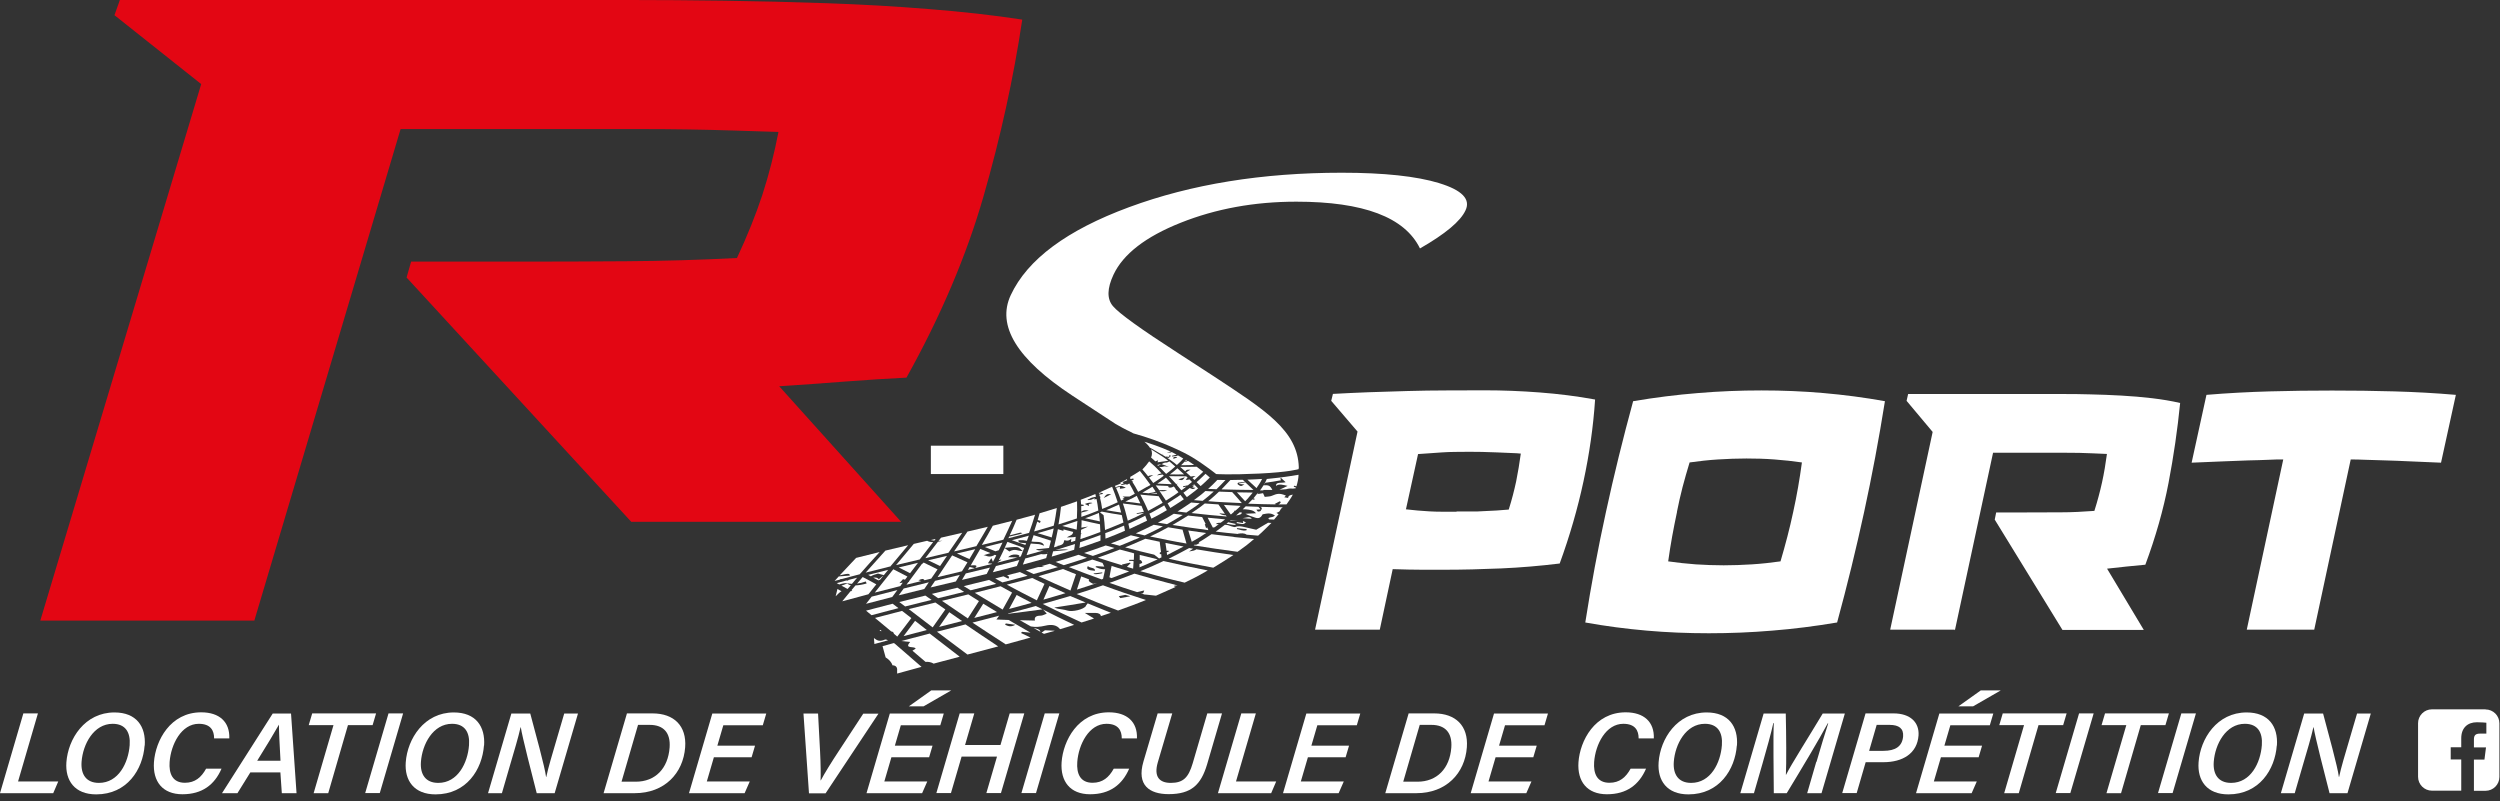
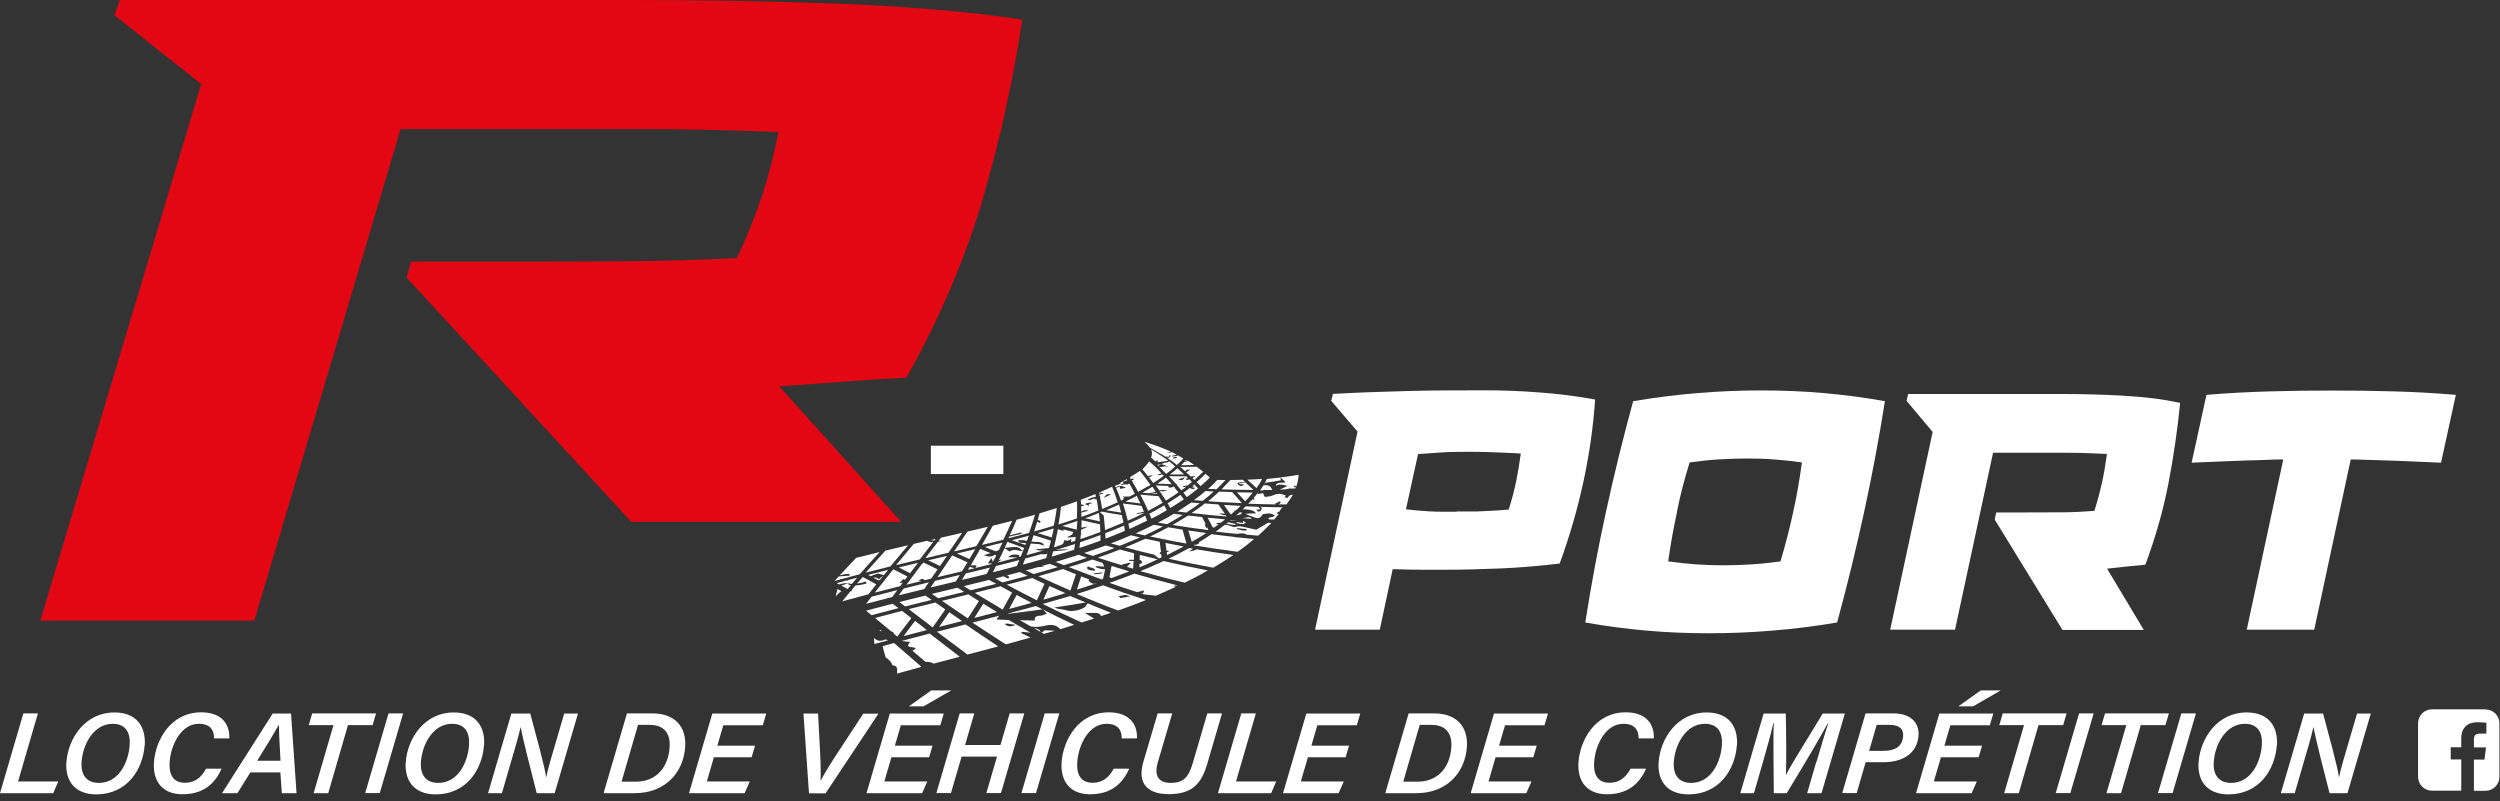
<svg xmlns="http://www.w3.org/2000/svg" width="209" height="67" viewBox="0 0 209 67" fill="none">
  <rect x="0" y="0" width="209" height="67" fill="#333333" stroke="none" />
  <g clip-path="url(#clip0_2315_549)">
    <path d="M1.95 59.64H3.17L1.51 65.33H4.87L4.45 66.31H0L1.95 59.65V59.64Z" fill="white" />
    <path d="M12.09 62.32C11.94 64.33 10.63 66.41 8.04 66.41C6.25 66.41 5.44 65.26 5.55 63.73C5.69 61.76 7.09 59.56 9.57 59.56C11.41 59.56 12.21 60.74 12.1 62.33L12.09 62.32ZM6.82 63.68C6.74 64.73 7.2 65.45 8.27 65.45C9.91 65.45 10.73 63.77 10.84 62.3C10.92 61.24 10.5 60.51 9.42 60.51C7.83 60.51 6.93 62.22 6.82 63.68Z" fill="white" />
    <path d="M18.52 64.26C17.94 65.6 16.91 66.4 15.25 66.4C13.59 66.4 12.76 65.33 12.87 63.72C13 61.91 14.24 59.55 16.82 59.55C18.34 59.55 19.22 60.35 19.17 61.73H17.9C17.9 61.08 17.62 60.51 16.62 60.51C15.16 60.51 14.29 62.23 14.18 63.7C14.11 64.67 14.42 65.44 15.46 65.44C16.3 65.44 16.83 64.99 17.23 64.26H18.52Z" fill="white" />
    <path d="M20.93 64.57L19.85 66.31H18.56L22.8 59.65H24.33L24.79 66.31H23.56L23.44 64.57H20.93ZM23.45 63.6C23.37 62.16 23.32 61.17 23.32 60.58C22.96 61.22 22.3 62.32 21.5 63.6H23.46H23.45Z" fill="white" />
    <path d="M27.87 60.62H25.81L26.1 59.64H31.44L31.15 60.62H29.09L27.44 66.31H26.22L27.88 60.62H27.87Z" fill="white" />
    <path d="M33.7 59.64L31.75 66.3H30.53L32.48 59.64H33.7Z" fill="white" />
    <path d="M40.46 62.32C40.31 64.33 39 66.41 36.41 66.41C34.62 66.41 33.81 65.26 33.92 63.73C34.06 61.76 35.46 59.56 37.94 59.56C39.78 59.56 40.58 60.74 40.47 62.33L40.46 62.32ZM35.19 63.68C35.11 64.73 35.57 65.45 36.64 65.45C38.28 65.45 39.1 63.77 39.21 62.3C39.29 61.24 38.87 60.51 37.79 60.51C36.2 60.51 35.3 62.22 35.19 63.68Z" fill="white" />
    <path d="M40.8 66.31L42.75 59.65H44.33C44.74 61.2 45.56 64.15 45.65 64.95H45.67C45.83 64.17 46.19 62.99 46.51 61.9L47.17 59.65H48.32L46.37 66.31H44.87C44.51 64.9 43.64 61.54 43.54 60.8H43.52C43.33 61.65 42.98 62.81 42.63 64L41.96 66.31H40.8Z" fill="white" />
    <path d="M52.4 59.64H54.55C56.35 59.64 57.41 60.69 57.28 62.47C57.12 64.64 55.56 66.31 53.06 66.31H50.46L52.41 59.65L52.4 59.64ZM51.96 65.35H53.15C54.78 65.35 55.85 64.25 55.98 62.49C56.07 61.26 55.47 60.6 54.32 60.6H53.34L51.96 65.35Z" fill="white" />
    <path d="M62.83 63.31H59.68L59.09 65.33H62.68L62.25 66.31H57.6L59.55 59.65H64.06L63.77 60.63H60.47L59.97 62.34H63.12L62.83 63.32V63.31Z" fill="white" />
    <path d="M67.63 66.31L67.17 59.65H68.39L68.56 62.87C68.61 63.79 68.62 64.88 68.6 65.24H68.62C68.93 64.65 69.5 63.73 70.12 62.79L72.17 59.66H73.44L69.02 66.32H67.63V66.31Z" fill="white" />
    <path d="M77.67 63.31H74.52L73.93 65.33H77.52L77.09 66.31H72.44L74.39 59.65H78.9L78.61 60.63H75.31L74.81 62.34H77.96L77.67 63.32V63.31ZM79.52 57.72L77.21 59.05H75.98L77.85 57.72H79.52Z" fill="white" />
    <path d="M80.23 59.64H81.45L80.68 62.28H83.64L84.41 59.64H85.63L83.68 66.3H82.46L83.35 63.25H80.39L79.5 66.3H78.28L80.23 59.64Z" fill="white" />
    <path d="M88.56 59.64L86.61 66.3H85.39L87.34 59.64H88.56Z" fill="white" />
    <path d="M94.4 64.26C93.82 65.6 92.79 66.4 91.13 66.4C89.47 66.4 88.64 65.33 88.75 63.72C88.88 61.91 90.12 59.55 92.7 59.55C94.22 59.55 95.1 60.35 95.05 61.73H93.78C93.78 61.08 93.5 60.51 92.5 60.51C91.04 60.51 90.17 62.23 90.06 63.7C89.99 64.67 90.3 65.44 91.34 65.44C92.18 65.44 92.71 64.99 93.11 64.26H94.4Z" fill="white" />
    <path d="M98 59.64L96.79 63.74C96.44 64.95 96.94 65.45 97.88 65.45C98.93 65.45 99.36 64.99 99.71 63.81L100.93 59.64H102.16L100.91 63.91C100.4 65.61 99.59 66.39 97.7 66.39C96.1 66.39 95.01 65.65 95.59 63.67L96.78 59.64H98Z" fill="white" />
    <path d="M103.77 59.64H104.99L103.33 65.33H106.69L106.27 66.31H101.82L103.77 59.65V59.64Z" fill="white" />
    <path d="M112.49 63.31H109.34L108.75 65.33H112.34L111.91 66.31H107.26L109.21 59.65H113.72L113.43 60.63H110.13L109.63 62.34H112.78L112.49 63.32V63.31Z" fill="white" />
    <path d="M117.75 59.64H119.9C121.7 59.64 122.76 60.69 122.63 62.47C122.47 64.64 120.91 66.31 118.41 66.31H115.81L117.76 59.65L117.75 59.64ZM117.31 65.35H118.5C120.13 65.35 121.2 64.25 121.33 62.49C121.42 61.26 120.82 60.6 119.67 60.6H118.69L117.31 65.35Z" fill="white" />
    <path d="M128.18 63.31H125.03L124.44 65.33H128.03L127.6 66.31H122.95L124.9 59.65H129.41L129.12 60.63H125.82L125.32 62.34H128.47L128.18 63.32V63.31Z" fill="white" />
    <path d="M137.61 64.26C137.03 65.6 136 66.4 134.34 66.4C132.68 66.4 131.85 65.33 131.96 63.72C132.09 61.91 133.33 59.55 135.91 59.55C137.43 59.55 138.31 60.35 138.26 61.73H136.99C136.99 61.08 136.71 60.51 135.71 60.51C134.25 60.51 133.38 62.23 133.27 63.7C133.2 64.67 133.51 65.44 134.55 65.44C135.39 65.44 135.92 64.99 136.32 64.26H137.61Z" fill="white" />
    <path d="M145.2 62.32C145.05 64.33 143.74 66.41 141.15 66.41C139.36 66.41 138.55 65.26 138.66 63.73C138.8 61.76 140.2 59.56 142.68 59.56C144.52 59.56 145.32 60.74 145.21 62.33L145.2 62.32ZM139.93 63.68C139.85 64.73 140.31 65.45 141.38 65.45C143.02 65.45 143.84 63.77 143.95 62.3C144.03 61.24 143.61 60.51 142.53 60.51C140.94 60.51 140.04 62.22 139.93 63.68Z" fill="white" />
    <path d="M151.86 63.69C152.2 62.52 152.6 61.2 152.84 60.47H152.8C152.14 61.71 150.63 64.24 149.37 66.31H148.29C148.28 64.66 148.23 61.55 148.29 60.45H148.25C148.09 61.2 147.68 62.68 147.35 63.82L146.63 66.31H145.49L147.44 59.65H149.29C149.33 61.39 149.35 63.83 149.3 64.78H149.31C149.71 63.96 151.25 61.54 152.38 59.65H154.23L152.28 66.31H151.08L151.84 63.69H151.86Z" fill="white" />
    <path d="M155.96 59.64H158.3C159.72 59.64 160.46 60.41 160.39 61.48C160.28 62.99 159.07 63.72 157.45 63.72H155.97L155.22 66.3H154.01L155.96 59.64ZM156.25 62.77H157.46C158.44 62.77 159.03 62.41 159.1 61.56C159.15 60.91 158.76 60.6 157.97 60.6H156.89L156.26 62.77H156.25Z" fill="white" />
    <path d="M165.41 63.31H162.26L161.67 65.33H165.26L164.83 66.31H160.18L162.13 59.65H166.64L166.35 60.63H163.05L162.55 62.34H165.7L165.41 63.32V63.31ZM167.26 57.72L164.95 59.05H163.72L165.59 57.72H167.26Z" fill="white" />
    <path d="M169.2 60.62H167.14L167.43 59.64H172.77L172.48 60.62H170.42L168.77 66.31H167.55L169.21 60.62H169.2Z" fill="white" />
    <path d="M175.03 59.64L173.08 66.3H171.86L173.81 59.64H175.03Z" fill="white" />
    <path d="M177.75 60.62H175.69L175.98 59.64H181.32L181.03 60.62H178.97L177.32 66.31H176.1L177.76 60.62H177.75Z" fill="white" />
    <path d="M183.58 59.64L181.63 66.3H180.41L182.36 59.64H183.58Z" fill="white" />
    <path d="M190.34 62.32C190.19 64.33 188.88 66.41 186.29 66.41C184.5 66.41 183.69 65.26 183.8 63.73C183.94 61.76 185.34 59.56 187.82 59.56C189.66 59.56 190.46 60.74 190.35 62.33L190.34 62.32ZM185.07 63.68C184.99 64.73 185.45 65.45 186.52 65.45C188.16 65.45 188.98 63.77 189.09 62.3C189.17 61.24 188.75 60.51 187.67 60.51C186.08 60.51 185.18 62.22 185.07 63.68Z" fill="white" />
    <path d="M190.68 66.31L192.63 59.65H194.21C194.62 61.2 195.44 64.15 195.53 64.95H195.55C195.71 64.17 196.07 62.99 196.39 61.9L197.05 59.65H198.2L196.25 66.31H194.75C194.39 64.9 193.52 61.54 193.42 60.8H193.4C193.21 61.65 192.86 62.81 192.51 64L191.84 66.31H190.68Z" fill="white" />
    <path d="M111.44 32.93C112.38 32.88 113.38 32.83 114.43 32.79C115.49 32.75 116.56 32.72 117.66 32.69C118.76 32.66 119.86 32.64 120.95 32.64C122.04 32.64 123.09 32.63 124.1 32.63C125.63 32.63 127.18 32.69 128.73 32.81C130.29 32.93 131.83 33.12 133.35 33.4C133.2 35.68 132.87 37.96 132.38 40.24C131.89 42.52 131.23 44.81 130.39 47.11C128.74 47.31 127.11 47.45 125.49 47.52C123.87 47.59 122.27 47.63 120.7 47.63H118.91C118.21 47.63 117.38 47.61 116.43 47.58L115.35 52.64H109.94L113.49 36.08L111.29 33.51L111.43 32.94L111.44 32.93ZM121.77 42.76H122.99C123.36 42.76 123.72 42.76 124.07 42.73C124.42 42.71 124.76 42.69 125.09 42.68C125.42 42.66 125.77 42.63 126.13 42.6C126.39 41.78 126.59 40.99 126.75 40.25C126.9 39.5 127.03 38.73 127.14 37.92C126.95 37.9 126.67 37.88 126.3 37.87C125.93 37.85 125.54 37.83 125.13 37.82C124.72 37.8 124.31 37.79 123.89 37.78C123.48 37.78 123.13 37.77 122.85 37.77C122.41 37.77 122.01 37.77 121.63 37.78C121.26 37.78 120.9 37.8 120.56 37.82C120.22 37.84 119.88 37.86 119.56 37.89C119.23 37.92 118.89 37.94 118.55 37.96L117.53 42.61L117.55 42.58C117.88 42.62 118.21 42.65 118.52 42.68C118.84 42.71 119.16 42.73 119.5 42.75C119.84 42.77 120.2 42.78 120.56 42.78H121.77V42.76Z" fill="white" />
    <path d="M153.58 52.04C151.74 52.35 149.93 52.58 148.16 52.72C146.39 52.87 144.62 52.94 142.86 52.94C141.1 52.94 139.36 52.87 137.66 52.72C135.95 52.57 134.25 52.35 132.53 52.04C133.02 48.92 133.59 45.84 134.26 42.79C134.92 39.74 135.68 36.66 136.53 33.54C138.37 33.23 140.18 33 141.95 32.86C143.72 32.71 145.49 32.64 147.25 32.64C149.01 32.64 150.75 32.71 152.45 32.86C154.16 33.01 155.86 33.23 157.58 33.54C157.08 36.68 156.5 39.77 155.84 42.81C155.18 45.85 154.43 48.93 153.58 52.05V52.04ZM140.2 42.79C140.05 43.5 139.91 44.19 139.79 44.86C139.67 45.53 139.56 46.21 139.46 46.93C140.21 47.04 140.97 47.12 141.76 47.18C142.55 47.23 143.32 47.26 144.1 47.26C144.88 47.26 145.66 47.23 146.47 47.18C147.27 47.13 148.07 47.04 148.85 46.93C149.26 45.54 149.62 44.17 149.91 42.81C150.21 41.45 150.45 40.07 150.64 38.66C149.89 38.55 149.13 38.47 148.34 38.41C147.55 38.35 146.78 38.33 146 38.33C145.22 38.33 144.44 38.36 143.63 38.41C142.83 38.46 142.03 38.55 141.25 38.66C141.03 39.37 140.84 40.06 140.66 40.73C140.49 41.4 140.33 42.08 140.19 42.8L140.2 42.79Z" fill="white" />
    <path d="M163.41 52.64H158.02L161.57 36.11L159.39 33.51L159.52 32.94H172.38C173.11 32.94 173.91 32.94 174.76 32.97C175.61 32.99 176.47 33.02 177.34 33.07C178.21 33.12 179.07 33.19 179.91 33.29C180.75 33.39 181.53 33.52 182.26 33.69C182.04 35.9 181.72 38.12 181.29 40.37C180.86 42.61 180.21 44.9 179.35 47.21C178.86 47.25 178.34 47.3 177.8 47.36C177.25 47.42 176.7 47.48 176.15 47.54L179.22 52.66H172.42L166.76 43.44L166.88 42.84H169.26C170.37 42.84 171.38 42.84 172.3 42.83C173.22 42.83 174.15 42.78 175.09 42.71C175.35 41.89 175.56 41.1 175.73 40.33C175.9 39.56 176.03 38.77 176.14 37.95C175.75 37.93 175.37 37.91 174.99 37.9C174.61 37.88 174.23 37.87 173.84 37.86C173.45 37.86 173.05 37.85 172.64 37.85H166.62L163.43 52.69L163.41 52.64Z" fill="white" />
    <path d="M204.07 38.68C203.12 38.64 202.26 38.61 201.49 38.57C200.72 38.53 200.04 38.51 199.42 38.49C198.81 38.47 198.26 38.45 197.79 38.44C197.31 38.42 196.89 38.41 196.52 38.41L193.47 52.64H187.83L190.88 38.41C190.51 38.41 190.08 38.41 189.6 38.44C189.12 38.46 188.57 38.48 187.95 38.49C187.33 38.51 186.63 38.54 185.86 38.57C185.08 38.61 184.2 38.64 183.22 38.68L184.46 33.01C186.25 32.86 188.01 32.77 189.74 32.72C191.47 32.67 193.21 32.65 194.96 32.65C196.71 32.65 198.46 32.67 200.16 32.72C201.87 32.77 203.58 32.86 205.31 33.01L204.07 38.68Z" fill="white" />
    <path d="M86.17 45.45L85.82 46.41L87.27 46.01C86.94 46.04 86.69 46.01 86.61 45.92C86.99 45.89 87.35 45.85 87.7 45.81L87.86 45.2L86.41 44.74C86.35 44.92 86.29 45.09 86.23 45.27C86.36 45.29 86.49 45.3 86.64 45.3C87.08 45.3 87.22 45.42 87.29 45.62C87.11 45.57 87 45.51 86.85 45.49C86.63 45.47 86.4 45.45 86.18 45.44L86.17 45.45Z" fill="white" />
    <path d="M91.97 42.84L92.26 43.07C92.31 43.46 92.36 43.89 92.38 44.31C92.91 44.11 93.41 43.89 93.92 43.68L93.78 43.06C93.21 42.97 92.66 42.88 92.11 42.77L91.96 42.83L91.97 42.84Z" fill="white" />
    <path d="M88.13 45.75L88.45 45.66C88.45 45.66 88.38 45.66 88.35 45.65C89.03 45.54 88.88 45.34 88.99 45.15C89.28 45.27 89.45 45.14 89.56 45.04C89.56 45.13 89.55 45.22 89.54 45.32L89.89 45.21L89.93 44.88C89.69 44.93 89.43 44.92 89.19 44.93C89.31 44.83 89.51 44.78 89.6 44.7C89.68 44.64 89.69 44.56 89.72 44.47C89.45 44.4 89.18 44.33 88.91 44.26C88.91 44.29 88.91 44.33 88.89 44.38C88.72 44.33 88.58 44.28 88.44 44.24C88.35 44.72 88.24 45.24 88.11 45.76L88.13 45.75Z" fill="white" />
    <path d="M77.03 47.2L76.02 48.56L75.97 48.66H75.94L75.78 48.88L77.01 48.58C76.94 48.56 76.86 48.54 76.78 48.51C77.08 48.38 77.18 48.35 77.29 48.51L77.85 48.37L78.38 47.6L77.22 47.03C77.22 47.03 77.11 47.13 77.02 47.2H77.03Z" fill="white" />
    <path d="M91.99 44.47L91.96 43.83C91.43 43.72 90.92 43.61 90.42 43.49C90.42 43.69 90.42 43.9 90.4 44.11C90.59 44.08 90.75 44.06 90.96 44.02C90.75 44.13 90.58 44.2 90.38 44.29L90.36 44.59C90.36 44.59 90.4 44.6 90.43 44.61C90.41 44.63 90.38 44.64 90.36 44.66L90.32 45.07C90.89 44.88 91.45 44.69 91.98 44.48L91.99 44.47Z" fill="white" />
    <path d="M90.01 44.28L90.07 43.55L88.8 43.97C89.2 44.08 89.6 44.18 90.01 44.28Z" fill="white" />
    <path d="M83.41 46.15L83.42 46.16L83.43 46.13L83.41 46.15Z" fill="white" />
    <path d="M87.92 44.94C87.99 44.68 88.04 44.43 88.09 44.18C87.65 44.32 87.19 44.44 86.74 44.57L87.92 44.93V44.94Z" fill="white" />
    <path d="M85.72 45.56L85.78 45.41C85.62 45.4 85.46 45.39 85.31 45.37C85.19 45.36 85.17 45.26 85.1 45.21L85.22 45.16C85.32 45.16 85.44 45.16 85.53 45.16C85.64 45.17 85.74 45.19 85.85 45.21L86.01 44.78C85.54 44.9 85.07 45.04 84.59 45.16L85.73 45.56H85.72Z" fill="white" />
    <path d="M88.48 44.14H88.51L88.48 44.13V44.14Z" fill="white" />
    <path d="M81.14 47.27C81.65 47.22 81.74 47.29 81.52 47.49L82.92 47.15L82.94 47.12C82.81 47.11 82.69 47.1 82.59 47.09C82.67 46.97 82.75 46.85 82.88 46.66C82.94 46.79 82.97 46.88 83.01 46.97L83.29 46.43L83.16 46.38C83.16 46.38 83.1 46.42 83.07 46.44C82.61 46.65 82.45 46.41 82.22 46.42C82.4 46.36 82.59 46.3 82.8 46.24L81.95 45.89L81.14 47.29V47.27Z" fill="white" />
    <path d="M99.08 39.42C99.08 39.42 99.14 39.32 99.2 39.29C99.25 39.26 99.38 39.27 99.53 39.26C99.37 39.36 99.27 39.43 99.16 39.49L99.55 39.84C99.66 39.81 99.79 39.8 99.95 39.8C99.85 39.85 99.77 39.91 99.69 39.97L99.86 40.13L100.59 39.44C100.41 39.3 100.22 39.16 100.04 39.02C99.81 39.02 99.59 39.02 99.36 39.03H98.67V39.04L99.09 39.41L99.08 39.42Z" fill="white" />
    <path d="M93.55 42.18L92.48 42.65C92.89 42.72 93.3 42.79 93.73 42.85C93.67 42.62 93.61 42.4 93.55 42.18Z" fill="white" />
    <path d="M94.28 43.53L94.99 43.21C95.22 43.1 95.44 42.99 95.66 42.87C95.45 42.9 95.24 42.93 95.03 42.97C95.03 42.95 95.03 42.93 95.03 42.91L95.63 42.78L95.43 42.29C94.9 42.23 94.38 42.16 93.87 42.09C94.04 42.55 94.15 43.02 94.28 43.52V43.53Z" fill="white" />
    <path d="M96.9 40.99C97.13 40.95 97.35 40.99 97.58 40.97C97.48 41.02 97.37 41.07 97.26 41.07C97.16 41.07 97.06 41.07 96.94 41.05C97.12 41.31 97.29 41.57 97.47 41.85C97.83 41.62 98.2 41.4 98.52 41.15L98.37 40.97C98.37 40.97 98.35 40.97 98.34 40.98C98.3 40.92 98.27 40.86 98.23 40.79L98.13 40.67C97.9 40.8 97.74 40.8 97.62 40.67L97.77 40.63C97.38 40.61 97 40.6 96.62 40.58C96.72 40.71 96.81 40.84 96.91 40.98L96.9 40.99Z" fill="white" />
    <path d="M97.82 39.66C98.21 39.66 98.61 39.67 98.99 39.66C98.8 39.49 98.62 39.32 98.43 39.15C98.23 39.32 98.05 39.49 97.82 39.65V39.66Z" fill="white" />
    <path d="M96.74 41.28L96.69 41.2C96.51 41.21 96.33 41.23 96.16 41.24L96.74 41.28Z" fill="white" />
    <path d="M95.5 41.19C95.7 41.21 95.88 41.22 96.08 41.24V41.22C96.23 41.19 96.44 41.18 96.55 41.12C96.57 41.11 96.59 41.1 96.61 41.09L96.34 40.69L95.5 41.19Z" fill="white" />
    <path d="M94.57 41.69L94.08 41.93C94.49 41.98 94.91 42.04 95.34 42.09C95.24 41.87 95.14 41.66 95.03 41.45L94.57 41.7V41.69Z" fill="white" />
    <path d="M98.74 38.89C99.1 38.89 99.46 38.89 99.83 38.87C99.67 38.75 99.49 38.64 99.32 38.53L99.12 38.61L99.06 38.57C98.96 38.68 98.85 38.78 98.74 38.89Z" fill="white" />
    <path d="M99.16 38.44L99.06 38.56L99.24 38.49L99.16 38.44Z" fill="white" />
    <path d="M80.92 47.64L81.49 47.5C81.34 47.46 81.2 47.43 81.06 47.4L80.92 47.64Z" fill="white" />
    <path d="M78.38 48.25L80.42 47.76L80.88 47.01L79.6 46.43L78.38 48.25Z" fill="white" />
    <path d="M75.12 47.43L76.08 47.92L76.73 47.07L76.75 47.05L75.13 47.44L75.12 47.43Z" fill="white" />
    <path d="M75.26 49L75.47 48.71L75.19 48.75C75.28 48.65 75.37 48.55 75.49 48.42C75.55 48.44 75.61 48.45 75.66 48.46L75.86 48.2L74.68 47.59C74.18 48.21 73.66 48.86 73.13 49.54C73.85 49.35 74.56 49.17 75.26 49Z" fill="white" />
    <path d="M78.59 47.32L79.17 46.47L77.59 46.84L78.59 47.32Z" fill="white" />
    <path d="M81.04 46.74L81.53 45.91L80 46.27L81.04 46.74Z" fill="white" />
    <path d="M87.15 50.94L86.61 50.67C86.61 50.67 86.61 50.67 86.6 50.66C85.82 50.88 85.05 51.08 84.26 51.29L84.3 51.31C85.25 51.19 86.19 51.08 87.15 50.94Z" fill="white" />
    <path d="M73.26 48.85C72.88 48.64 72.5 48.43 72.12 48.24L71.65 48.79C71.89 48.76 72.14 48.7 72.38 48.61C72.4 48.67 72.43 48.72 72.45 48.78C72.1 48.88 71.78 48.93 71.52 48.94L71.18 49.34H71.25C71.25 49.34 71.2 49.39 71.18 49.42H71.11L70.41 50.27L72.6 49.68L73.26 48.85Z" fill="white" />
    <path d="M69.86 49.85C70.02 49.71 70.17 49.51 70.35 49.43L70.01 49.24L69.86 49.85Z" fill="white" />
    <path d="M92.23 48.93C92.23 48.93 92.22 48.93 92.21 48.93C91.49 49.19 90.75 49.42 90.01 49.66C91.1 50.11 92.25 50.59 93.47 51.04L94.65 50.61C95.04 50.47 95.42 50.31 95.8 50.16C95.17 49.96 94.55 49.75 93.95 49.55C93.36 49.35 92.79 49.14 92.23 48.94V48.93ZM94.5 49.85C94.21 49.91 93.94 49.95 93.66 50C93.63 49.96 93.58 49.9 93.53 49.84C93.71 49.8 93.89 49.77 94.07 49.73C94.2 49.77 94.34 49.8 94.5 49.85Z" fill="white" />
    <path d="M80.72 52.2L78.33 52.81L80.88 54.72L83.45 54.04C82.49 53.41 81.59 52.79 80.73 52.21C80.73 52.21 80.73 52.21 80.72 52.2Z" fill="white" />
    <path d="M77.74 52.96L75.34 53.59H75.35C75.58 53.62 75.82 53.64 76.09 53.67C75.55 54.28 76.45 53.99 76.55 54.22C76.44 54.29 76.36 54.35 76.28 54.4L77.37 55.33C77.62 55.31 77.89 55.37 78.05 55.48L80.23 54.9L77.74 52.98C77.74 52.98 77.74 52.98 77.73 52.97L77.74 52.96Z" fill="white" />
    <path d="M74.72 53.76L73.78 54.02L74.04 54.96C74.29 55.11 74.52 55.33 74.61 55.62C74.88 55.62 75.03 55.78 75 56.05C75 56.08 75 56.1 75 56.13C75 56.19 75 56.25 75 56.31L77.04 55.75L74.78 53.79L74.72 53.76Z" fill="white" />
    <path d="M70.84 48.77C70.64 48.86 70.47 48.92 70.34 48.96L70.86 49.24L71.13 48.93C70.99 48.9 70.89 48.85 70.86 48.77H70.85H70.84Z" fill="white" />
    <path d="M74.25 47.64L72.58 48.06L72.8 48.18C72.97 48.07 73.21 48.01 73.4 47.95C73.6 48 73.77 48.05 73.89 48.08L74.25 47.64Z" fill="white" />
    <path d="M71.68 48.29L70.95 48.48C70.95 48.48 70.91 48.52 70.88 48.54C70.83 48.54 70.79 48.54 70.75 48.53L69.95 48.75L70.16 48.86C70.3 48.82 70.43 48.78 70.56 48.76C70.67 48.74 70.75 48.76 70.85 48.76C70.96 48.79 71.08 48.8 71.22 48.81L71.67 48.28L71.68 48.29Z" fill="white" />
    <path d="M73.58 48.46L73.87 48.1C73.73 48.22 73.62 48.3 73.45 48.44C73.41 48.3 73.25 48.27 73 48.29L73.44 48.52L73.58 48.46Z" fill="white" />
    <path d="M85.44 52.82L86.15 52.89L84.32 51.83L83.3 51.79C83.4 51.66 83.47 51.56 83.53 51.47L81.3 52.05C82.18 52.63 83.1 53.24 84.08 53.87L86.15 53.3C85.87 53.17 85.61 53.04 85.36 52.92L85.44 52.82ZM84.03 52.23L84.08 52.12C84.32 52.15 84.56 52.18 84.89 52.23C84.45 52.47 84.25 52.32 84.03 52.23Z" fill="white" />
    <path d="M103.22 44.9C103.17 44.89 103.11 44.88 103.06 44.87C102.47 44.81 101.88 44.73 101.3 44.66C101.3 44.66 101.29 44.66 101.28 44.66C100.93 44.89 100.59 45.13 100.21 45.34L100.28 45.4C100.18 45.45 100.09 45.52 99.97 45.55C99.96 45.55 99.93 45.55 99.9 45.52L99.79 45.59C100.97 45.78 102.22 45.97 103.46 46.13L104.19 45.6C104.42 45.42 104.63 45.24 104.84 45.06C104.28 45.01 103.74 44.95 103.2 44.9C103.2 44.9 103.2 44.9 103.2 44.91L103.22 44.9Z" fill="white" />
    <path d="M107.21 39.9C106.78 39.95 106.37 40 105.93 40.04H105.91C105.83 40.2 105.76 40.37 105.66 40.53L105.5 40.77L105.42 40.89L105.33 41H105.62C105.62 41 105.62 40.98 105.62 40.96H105.77C105.97 40.96 106.16 40.96 106.37 40.96C106.17 40.58 106.07 40.55 105.63 40.57C105.69 40.49 105.75 40.42 105.78 40.36C106.23 40.3 106.67 40.23 107.09 40.15C107.08 40.12 107.05 40.05 107.03 39.99L107.11 39.97C107.23 40.08 107.35 40.19 107.48 40.31C107.18 40.41 106.64 40.25 106.68 40.62C106.93 40.42 107.28 40.54 107.64 40.62C107.42 40.73 107.21 40.84 106.96 40.94L107.52 40.9C107.68 40.85 107.86 40.82 108.07 40.85L108.32 40.82L108.34 40.76L108.15 40.69C108.15 40.69 108.19 40.63 108.21 40.6L108.38 40.66C108.48 40.34 108.55 40.01 108.56 39.69C108.32 39.73 107.21 39.91 107.2 39.89L107.21 39.9Z" fill="white" />
    <path d="M98.43 48.94C97.18 48.62 95.98 48.29 94.85 47.96H94.83C94.15 48.21 93.46 48.49 92.75 48.73C93.5 49 94.26 49.24 95.06 49.5L95.66 49.36C95.62 49.44 95.59 49.6 95.54 49.6C95.48 49.6 95.42 49.6 95.36 49.6L95.75 49.72C95.75 49.72 95.73 49.7 95.72 49.7C96.04 49.73 96.33 49.77 96.64 49.8L98.3 49.06L98.16 49.03C98.16 49.03 98.18 48.97 98.19 48.95C98.27 48.95 98.34 48.95 98.42 48.95L98.43 48.94Z" fill="white" />
    <path d="M97.25 46.91L96.31 47.34L95.33 47.75C96.51 48.08 97.75 48.41 99.04 48.71L99.32 48.57C99.6 48.43 99.9 48.29 100.17 48.14L100.97 47.69C99.68 47.44 98.46 47.18 97.26 46.9C97.26 46.9 97.25 46.9 97.24 46.9L97.25 46.91Z" fill="white" />
    <path d="M98.86 44.28L97.66 44.08C97.42 44.21 97.18 44.34 96.93 44.47L96.15 44.85C97.12 45.05 98.16 45.27 99.19 45.44C99.08 45.04 98.97 44.65 98.86 44.28Z" fill="white" />
    <path d="M97.33 42.25C96.92 42.48 96.54 42.72 96.09 42.94L96.26 43.36L96.93 43.01L97.55 42.65L97.33 42.25Z" fill="white" />
    <path d="M84.39 46.11C84.26 46.01 84.14 45.93 83.99 45.82C83.84 46.15 83.67 46.48 83.5 46.83C83.56 46.81 83.62 46.8 83.68 46.78L83.71 46.81L83.42 46.99L83.4 47.03C83.96 46.89 84.51 46.75 85.06 46.6C84.79 46.6 84.54 46.59 84.28 46.58C84.44 46.42 84.66 46.33 84.96 46.36C85.15 46.38 85.31 46.44 85.16 46.57L85.34 46.52C85.44 46.28 85.53 46.05 85.62 45.81C85.15 45.64 84.68 45.47 84.22 45.3L83.99 45.8C84.42 45.77 84.8 45.7 85.03 45.74C85.25 45.78 85.32 45.93 85.51 46.07C85.04 46.07 84.89 45.83 84.39 46.1V46.11Z" fill="white" />
    <path d="M96.75 40.43C97.15 40.45 97.55 40.47 97.96 40.48C97.81 40.29 97.64 40.11 97.47 39.93C97.26 40.11 96.99 40.26 96.75 40.43Z" fill="white" />
    <path d="M95.3 39.37C95.02 39.54 94.76 39.72 94.47 39.88C94.48 39.88 94.49 39.88 94.5 39.88C94.5 39.92 94.49 39.96 94.48 39.99L94.52 40.05C94.77 39.98 94.78 39.99 94.76 40.12C94.71 40.13 94.65 40.14 94.59 40.16L94.63 40.22C94.63 40.22 94.71 40.22 94.75 40.22C94.72 40.24 94.69 40.25 94.66 40.27C94.83 40.54 95.01 40.83 95.15 41.12C95.41 40.98 95.64 40.84 95.88 40.7H95.9L96.18 40.54C95.89 40.13 95.6 39.75 95.31 39.39L95.3 39.37Z" fill="white" />
    <path d="M96.75 38.88L96.82 38.94C96.92 38.89 97 38.85 97.09 38.8L96.75 38.87V38.88Z" fill="white" />
    <path d="M93.29 40.73C93.29 40.73 93.37 40.69 93.41 40.68C93.78 40.55 93.93 40.68 94.12 40.78C93.95 40.82 93.79 40.85 93.63 40.86C93.61 40.86 93.63 40.77 93.63 40.69C93.53 40.72 93.42 40.75 93.3 40.78C93.46 41.13 93.58 41.47 93.72 41.85L93.95 41.74C93.95 41.74 93.88 41.7 93.84 41.68C93.9 41.66 93.96 41.65 94.03 41.63C93.98 41.59 93.93 41.56 93.85 41.51C94.06 41.51 94.25 41.51 94.43 41.51L94.87 41.28C94.72 40.98 94.58 40.7 94.41 40.42C94.34 40.45 94.28 40.49 94.22 40.52C94.18 40.5 94.13 40.48 94.12 40.48C93.96 40.51 93.84 40.54 93.72 40.56L93.7 40.52C93.78 40.48 93.86 40.45 93.95 40.4C93.91 40.36 93.88 40.33 93.84 40.3C94 40.24 94.12 40.19 94.24 40.14L94.2 40.07C94.2 40.07 94.19 40.07 94.18 40.07C93.99 40.18 93.81 40.29 93.59 40.39L93.68 40.37L93.7 40.42C93.55 40.48 93.38 40.55 93.21 40.62L93.27 40.76L93.29 40.73Z" fill="white" />
    <path d="M91.88 41.28C91.94 41.26 92 41.25 92.07 41.22C91.99 41.22 91.92 41.2 91.86 41.19L91.88 41.27V41.28Z" fill="white" />
    <path d="M97.26 39.01C97.1 39.06 96.99 39.05 96.91 39.03C97.11 39.22 97.29 39.41 97.48 39.61C97.48 39.61 97.49 39.61 97.5 39.61C97.78 39.41 98.01 39.21 98.25 39L97.76 38.57C97.66 38.63 97.58 38.67 97.53 38.67C97.33 38.66 97.23 38.73 97.11 38.8C97.31 38.88 97.52 38.95 97.72 39.03C97.57 39.02 97.39 38.96 97.27 39L97.26 39.01Z" fill="white" />
    <path d="M74.42 47.37L75.92 45.58L74.02 46.03C73.49 46.62 72.94 47.23 72.37 47.87L74.4 47.36L74.42 47.37Z" fill="white" />
    <path d="M76.89 46.77L78.01 45.32C77.78 45.32 77.63 45.28 77.51 45.21L76.39 45.47L74.91 47.24L76.89 46.77Z" fill="white" />
    <path d="M81.63 45.66C81.63 45.66 81.63 45.66 81.63 45.65C81.97 45.09 82.28 44.55 82.58 44.04L80.88 44.44C80.53 44.97 80.16 45.52 79.76 46.1L81.62 45.66H81.63Z" fill="white" />
    <path d="M77.37 46.66L79.29 46.21C79.69 45.62 80.08 45.07 80.44 44.54L78.67 44.95L78.46 45.22C78.55 45.22 78.66 45.22 78.79 45.21C78.65 45.24 78.53 45.27 78.41 45.29L77.36 46.66H77.37Z" fill="white" />
    <path d="M82.08 45.56C82.68 45.41 83.29 45.27 83.88 45.12C84.15 44.56 84.4 44.04 84.62 43.54C84.1 43.68 83.55 43.81 83 43.95C82.72 44.47 82.41 45 82.08 45.56Z" fill="white" />
    <path d="M84.43 44.75C84.72 44.68 85.01 44.6 85.29 44.53C85.34 44.52 85.41 44.56 85.47 44.57C85.4 44.6 85.32 44.64 85.24 44.66C84.97 44.73 84.71 44.79 84.43 44.85H84.37L84.3 45C84.89 44.85 85.45 44.7 86.03 44.55C86.22 44.02 86.39 43.51 86.53 43.03C86.02 43.17 85.52 43.31 84.99 43.45C84.81 43.87 84.63 44.31 84.41 44.76L84.43 44.75Z" fill="white" />
    <path d="M91.91 41.16L92.22 41.24L92.17 41.3L91.9 41.35L91.94 41.5H91.96C91.96 41.5 92.03 41.58 92.01 41.58L91.96 41.6C92.03 41.9 92.1 42.22 92.14 42.55C92.58 42.37 93.02 42.18 93.44 41.99C93.29 41.53 93.14 41.1 92.97 40.69C92.63 40.85 92.27 41.01 91.91 41.17V41.16ZM92.27 41.63C92.51 41.31 92.52 41.29 92.9 41.31C92.7 41.42 92.51 41.52 92.27 41.63Z" fill="white" />
    <path d="M95.98 42.71C96.41 42.49 96.8 42.25 97.2 42.03C97.09 41.84 96.98 41.66 96.86 41.48L96.09 41.42L95.33 41.35C95.55 41.77 95.79 42.24 95.98 42.7V42.71Z" fill="white" />
    <path d="M102.9 43.03V43.02H102.89V43.03H102.9Z" fill="white" />
    <path d="M102.04 43.71L102.42 43.42C101.93 43.37 101.44 43.33 100.96 43.28C101.1 43.54 101.25 43.82 101.39 44.1C101.44 44.1 101.48 44.1 101.54 44.08L101.89 43.82H101.69C101.69 43.82 101.69 43.76 101.7 43.74C101.82 43.71 101.93 43.7 102.05 43.7L102.04 43.71Z" fill="white" />
    <path d="M103.01 41.14C102.65 41.13 102.28 41.11 101.91 41.1C101.62 41.37 101.34 41.64 101 41.9C101.46 41.94 101.93 41.97 102.4 41.99C102.87 42.01 103.34 42.04 103.82 42.06C103.55 41.74 103.29 41.44 103.02 41.15L103.01 41.14Z" fill="white" />
    <path d="M104.08 40.28L103.89 40.11C103.54 40.11 103.2 40.12 102.86 40.13L102.12 40.91C103 40.94 103.88 40.95 104.79 40.96L104.11 40.32C103.93 40.35 103.76 40.39 103.58 40.42L103.6 40.46C103.7 40.47 103.81 40.48 104.03 40.5C103.9 40.57 103.8 40.64 103.74 40.63C103.63 40.61 103.53 40.54 103.47 40.48C103.44 40.45 103.47 40.36 103.52 40.35C103.69 40.32 103.88 40.3 104.06 40.28H104.08Z" fill="white" />
    <path d="M80.42 48.48L82.49 47.98L82.76 47.45L80.74 47.94L80.42 48.48Z" fill="white" />
    <path d="M85.22 46.82C84.57 46.99 83.92 47.16 83.26 47.32L83 47.84C83.68 47.67 84.35 47.5 85.01 47.32L85.22 46.81V46.82Z" fill="white" />
    <path d="M80.24 48.06L78.17 48.56L77.8 49.11L79.91 48.61L80.24 48.06Z" fill="white" />
    <path d="M87.02 46.33L85.71 46.69L85.51 47.2C86.17 47.03 86.81 46.84 87.46 46.66L87.56 46.3C87.36 46.35 87.18 46.35 87.02 46.32V46.33Z" fill="white" />
    <path d="M75.02 49.33C74.31 49.51 73.59 49.69 72.87 49.88L72.4 50.48L74.59 49.91L75.02 49.33Z" fill="white" />
    <path d="M77.65 48.68L75.55 49.2L75.13 49.77L77.27 49.24L77.65 48.68Z" fill="white" />
    <path d="M95.9 43.54L95.74 43.11C95.3 43.35 94.81 43.56 94.33 43.78C94.36 43.93 94.4 44.08 94.43 44.22C94.93 43.99 95.42 43.76 95.89 43.53L95.9 43.54Z" fill="white" />
    <path d="M99.47 40.79C99.31 40.93 99.11 41.06 98.93 41.19L99.22 41.56C99.54 41.31 99.88 41.08 100.16 40.83L99.83 40.49L99.65 40.64C99.72 40.61 99.79 40.59 99.88 40.56C99.77 40.66 99.72 40.7 99.67 40.75C99.77 40.76 99.85 40.77 99.94 40.78C99.69 40.99 99.6 40.82 99.46 40.8L99.47 40.79Z" fill="white" />
    <path d="M90.24 45.81C90.84 45.61 91.42 45.41 92 45.2V44.73C91.45 44.94 90.87 45.13 90.3 45.33C90.28 45.49 90.26 45.65 90.24 45.81Z" fill="white" />
    <path d="M87.93 46.53C88.56 46.34 89.19 46.16 89.8 45.96L89.87 45.48C89.32 45.65 88.77 45.83 88.2 46C88.6 45.92 89.08 45.9 89.32 45.97C88.91 46.02 88.5 46.05 88.04 46.09L87.92 46.54L87.93 46.53Z" fill="white" />
    <path d="M87.6 46.17L87.51 46.19H87.59L87.6 46.17Z" fill="white" />
    <path d="M94.05 44.39L93.97 43.94C93.45 44.15 92.95 44.38 92.4 44.57L92.42 45.03L93.22 44.72L93.98 44.4L94.04 44.37L94.05 44.39Z" fill="white" />
    <path d="M100.04 40.31L100.37 40.64C100.66 40.4 100.9 40.16 101.14 39.92L100.78 39.61C100.53 39.84 100.31 40.08 100.03 40.31H100.04Z" fill="white" />
    <path d="M97.61 42.08C97.69 42.21 97.77 42.34 97.84 42.47C98.24 42.23 98.6 41.98 98.97 41.74L98.68 41.37C98.52 41.49 98.34 41.61 98.16 41.72L97.61 42.08Z" fill="white" />
    <path d="M91.35 46.48C91.96 46.26 92.59 46.05 93.17 45.81L92.44 45.6C91.85 45.81 91.25 46.03 90.63 46.23L91.35 46.47V46.48Z" fill="white" />
    <path d="M101.77 40.12C101.53 40.37 101.29 40.62 101 40.87L101.7 40.9C101.98 40.64 102.2 40.38 102.45 40.13L101.78 40.12H101.77Z" fill="white" />
    <path d="M94.88 45.11L95.29 44.93L94.54 44.75L94.47 44.78L93.69 45.11L92.87 45.43L93.61 45.63C94.05 45.46 94.47 45.28 94.88 45.1V45.11Z" fill="white" />
    <path d="M104.1 41.9L104.36 41.63V41.61H104.37L104.73 41.18C104.29 41.18 103.85 41.17 103.41 41.16C103.65 41.41 103.86 41.65 104.09 41.9H104.1Z" fill="white" />
    <path d="M105.04 40.81C105.22 40.55 105.39 40.3 105.51 40.04C105.1 40.06 104.7 40.09 104.28 40.1C104.53 40.32 104.79 40.56 105.04 40.8V40.81Z" fill="white" />
    <path d="M102.55 43.18L102.48 43.08C102.26 43.08 102.04 43.01 101.93 42.91C102.09 42.92 102.24 42.94 102.4 42.95C102.22 42.68 102.04 42.42 101.86 42.17L100.72 42.09C100.39 42.37 100 42.62 99.61 42.89C100.56 43 101.55 43.1 102.55 43.18Z" fill="white" />
    <path d="M103.18 42.78V42.7C103.18 42.7 103.24 42.7 103.27 42.7L103.5 42.5L103.71 42.29C103.25 42.26 102.79 42.24 102.32 42.21C102.5 42.47 102.69 42.73 102.88 43C102.89 43 102.91 43 102.92 43L103.18 42.77V42.78Z" fill="white" />
    <path d="M88.25 46.98L88.93 47.25C89.59 47.06 90.23 46.84 90.87 46.63L90.16 46.38C89.54 46.59 88.89 46.78 88.24 46.98H88.25Z" fill="white" />
    <path d="M88.44 47.41L87.76 47.13L87.08 47.32C87.15 47.34 87.22 47.37 87.29 47.39C87.12 47.39 86.95 47.4 86.78 47.41C86.44 47.51 86.1 47.6 85.76 47.69L86.41 47.99C87.09 47.8 87.77 47.61 88.44 47.41Z" fill="white" />
    <path d="M97.2 44L96.45 43.87C95.97 44.12 95.46 44.35 94.95 44.59C95.2 44.65 95.45 44.7 95.7 44.76C96.21 44.51 96.74 44.27 97.21 44.01L97.2 44Z" fill="white" />
    <path d="M98.43 42.76C98.68 42.79 98.93 42.82 99.18 42.85L99.76 42.46C99.95 42.33 100.14 42.2 100.3 42.07L99.58 42.01C99.2 42.26 98.84 42.52 98.43 42.77V42.76Z" fill="white" />
    <path d="M96.8 43.69L97.56 43.82C98.04 43.57 98.45 43.3 98.88 43.05L98.13 42.95L97.49 43.33L96.8 43.69Z" fill="white" />
    <path d="M99.82 41.81L100.54 41.87C100.7 41.74 100.88 41.61 101.03 41.48L101.47 41.09L100.77 41.05C100.49 41.31 100.15 41.56 99.81 41.81H99.82Z" fill="white" />
    <path d="M83.28 48.81L82.68 48.48L80.57 49L81.14 49.35L83.28 48.81Z" fill="white" />
    <path d="M80.6 49.48L80.04 49.13L77.9 49.65L78.43 50.01L80.6 49.48Z" fill="white" />
    <path d="M85.9 48.13L85.26 47.82C84.9 47.92 84.54 48.01 84.18 48.1C84.35 48.16 84.4 48.25 84.3 48.38C84.17 48.31 84.03 48.25 83.89 48.18L83.2 48.36L83.8 48.69C84.5 48.51 85.2 48.33 85.89 48.14L85.9 48.13Z" fill="white" />
    <path d="M75.18 50.33L75.67 50.7L77.88 50.15L77.36 49.79L75.18 50.33Z" fill="white" />
    <path d="M74.63 50.47L72.4 51.05L72.86 51.43C73.61 51.23 74.36 51.03 75.11 50.84L74.62 50.47H74.63Z" fill="white" />
    <path d="M79.36 51.18L78.51 52.41L80.43 51.92L79.36 51.18Z" fill="white" />
    <path d="M92.21 48.41C92.27 48.13 92.34 47.86 92.39 47.59C92.29 47.59 92.19 47.59 92.09 47.57C91.9 47.54 91.74 47.46 91.57 47.4L91.66 47.33C91.86 47.35 92.06 47.36 92.32 47.37C92.26 47.25 92.22 47.15 92.17 47.06C91.88 46.97 91.6 46.88 91.32 46.78C90.67 46.99 90.03 47.22 89.36 47.41C90.23 47.76 91.14 48.09 92.1 48.44C92.13 48.43 92.17 48.41 92.21 48.39V48.41ZM90.95 47.32C91.07 47.51 91.6 47.43 91.53 47.72C90.94 47.67 90.79 47.58 90.95 47.32ZM91.42 47.94C91.66 47.91 91.91 47.88 92.15 47.85C92.15 47.87 92.15 47.89 92.15 47.92C91.69 48.027 91.447 48.033 91.42 47.94Z" fill="white" />
    <path d="M79.03 50.95L78.2 50.37L75.97 50.92L77.97 52.45L79.03 50.95Z" fill="white" />
    <path d="M74.73 52.98L75.01 53.22L76.19 51.67L75.41 51.07C74.66 51.26 73.9 51.46 73.15 51.66L74.51 52.79C74.64 52.8 74.71 52.87 74.73 52.98Z" fill="white" />
    <path d="M89.96 48.01L88.86 47.57C88.19 47.78 87.5 47.97 86.81 48.17C87.66 48.56 88.55 48.96 89.49 49.37L89.95 48.01H89.96Z" fill="white" />
    <path d="M84.61 49.54L83.65 49.01L81.49 49.56L83.82 50.96L84.61 49.54Z" fill="white" />
    <path d="M87.73 48.99L87.23 50.13C87.85 49.96 88.46 49.77 89.07 49.59L87.73 48.99Z" fill="white" />
    <path d="M86.29 48.32C85.59 48.51 84.89 48.7 84.17 48.88C84.97 49.31 85.8 49.74 86.68 50.19C86.9 49.71 87.12 49.26 87.32 48.81C86.97 48.65 86.63 48.49 86.29 48.32Z" fill="white" />
    <path d="M76.5 51.9L75.54 53.18L77.48 52.67L76.5 51.9Z" fill="white" />
    <path d="M73.72 52.77L73.6 52.66L73.53 52.75C73.6 52.75 73.66 52.75 73.73 52.76L73.72 52.77Z" fill="white" />
    <path d="M83.24 46.08C83.33 46.05 83.41 46.02 83.5 46L83.81 45.36C83.33 45.49 82.82 45.6 82.33 45.73L83.23 46.09L83.24 46.08Z" fill="white" />
-     <path d="M81.84 50.25L80.95 49.69L78.75 50.23L80.91 51.7L81.84 50.25Z" fill="white" />
+     <path d="M81.84 50.25L80.95 49.69L78.75 50.23L80.91 51.7Z" fill="white" />
    <path d="M103.3 43.8L102.68 43.66L102.53 43.78C102.78 43.83 103.03 43.89 103.28 43.88L103.3 43.81V43.8Z" fill="white" />
    <path d="M104.17 43.68L103.95 43.57H103.9C103.9 43.57 103.92 43.67 103.93 43.73C103.72 43.69 103.57 43.67 103.41 43.64L103.37 43.73C103.55 43.76 103.73 43.81 103.91 43.81C104 43.81 104.08 43.73 104.16 43.68H104.17Z" fill="white" />
    <path d="M104.33 43.24C104.18 43.26 104.03 43.29 103.88 43.32L104.64 43.37C104.61 43.28 104.5 43.22 104.33 43.24Z" fill="white" />
    <path d="M103.83 42.85C103.76 42.85 103.7 42.84 103.64 42.83L103.34 43.09C103.57 43.05 103.81 43.02 103.82 42.85H103.83Z" fill="white" />
    <path d="M105.49 42.46C105.49 42.55 105.44 42.64 105.38 42.72C105.35 42.75 105.24 42.76 105.16 42.77C105.12 42.72 105.08 42.67 105.03 42.61C105.19 42.6 105.28 42.59 105.38 42.58C105.35 42.54 105.34 42.52 105.32 42.5L105.2 42.37L104.16 42.33C104.16 42.33 104.15 42.33 104.14 42.33L103.89 42.58C103.96 42.58 104.04 42.57 104.13 42.58C104.49 42.62 104.81 42.64 105 42.91C104.71 42.93 104.41 42.94 104.12 42.95C104.38 43.09 104.66 43.19 104.95 43.28C105.24 43.37 105.39 43.26 105.48 43.12C105.51 43.07 105.53 43 105.59 42.99C105.91 42.93 106.25 42.84 106.59 43.11C106.52 43.14 106.46 43.2 106.37 43.22C106.05 43.28 105.98 43.3 106.09 43.42L106.51 43.44L106.89 42.99C106.83 42.96 106.78 42.92 106.71 42.88C106.81 42.83 106.9 42.81 106.94 42.77C107 42.72 107.01 42.66 107.05 42.6C107.11 42.51 107.17 42.44 107.25 42.41C106.63 42.41 105.99 42.39 105.37 42.37C105.42 42.4 105.47 42.43 105.47 42.45L105.49 42.46Z" fill="white" />
    <path d="M102.9 43.5C102.9 43.5 102.89 43.5 102.88 43.5L102.83 43.54C103.05 43.54 103.27 43.54 103.49 43.54L102.9 43.5Z" fill="white" />
    <path d="M107.7 41.63C107.58 41.61 107.48 41.59 107.36 41.57C107.39 41.54 107.42 41.52 107.44 41.5C107.46 41.48 107.48 41.45 107.5 41.43C106.98 41.21 106.77 41.26 106.32 41.45C106.17 41.52 105.93 41.51 105.73 41.54C105.68 41.44 105.64 41.35 105.59 41.23C105.47 41.25 105.32 41.28 105.11 41.31C105.13 41.26 105.17 41.23 105.23 41.21H105.17C105.17 41.21 105.16 41.21 105.15 41.21L104.78 41.67L104.89 41.69L104.86 41.78L104.7 41.75L104.35 42.11C105.14 42.14 105.95 42.16 106.73 42.17C106.68 42.17 106.62 42.15 106.55 42.14C106.71 42.05 106.84 41.98 106.98 41.91L107.08 41.97C107.01 42.1 106.95 42.16 106.84 42.17H107.55C107.73 41.9 107.92 41.67 108.08 41.35C107.82 41.39 107.69 41.46 107.69 41.63H107.7Z" fill="white" />
    <path d="M86.49 52.52L86.41 52.5L86.98 52.82C86.95 52.64 86.75 52.57 86.49 52.52Z" fill="white" />
    <path d="M87.26 51.02L87.51 51.3C87.34 51.36 87.16 51.47 87 51.47C86.59 51.47 86.46 51.61 86.52 51.88C86.09 51.87 85.68 51.86 85.26 51.85L86.18 52.37C86.55 52.44 86.95 52.41 87.37 52.31C87.95 52.17 88.36 52.26 88.62 52.6C89.01 52.49 89.41 52.36 89.8 52.24C88.88 51.8 88 51.37 87.16 50.94C87.19 50.97 87.23 50.99 87.26 51.02Z" fill="white" />
    <path d="M87.07 52.88L87.28 52.99L88.19 52.73C87.87 52.71 87.59 52.7 87.36 52.69C87.24 52.77 87.15 52.83 87.08 52.88H87.07Z" fill="white" />
    <path d="M105.04 44.29C104.7 44.21 104.35 44.14 104.02 44.06C103.76 44 103.51 43.95 103.26 44.06C103.21 44.08 103.05 44.03 102.94 44C102.8 43.96 102.67 43.89 102.52 43.88C102.48 43.88 102.44 43.88 102.4 43.87C102.14 44.06 101.91 44.26 101.63 44.44C102.26 44.52 102.87 44.58 103.5 44.64C103.5 44.64 103.5 44.64 103.5 44.62C103.76 44.58 104.01 44.55 104.22 44.7L105.18 44.78C105.59 44.43 105.93 44.06 106.29 43.72L106.01 43.7L105.03 44.28L105.04 44.29ZM104.2 44.33C103.9 44.42 103.66 44.26 103.4 44.23L103.42 44.15L104.22 44.23C104.22 44.23 104.22 44.3 104.21 44.33H104.2Z" fill="white" />
    <path d="M99.42 46.09C99.53 46.02 99.63 45.94 99.74 45.87L99.43 45.82C99.43 45.82 99.42 45.82 99.41 45.82C98.86 46.12 98.29 46.42 97.7 46.71C98.89 46.98 100.13 47.22 101.43 47.46C102.01 47.11 102.57 46.76 103.11 46.4C102.05 46.25 101.01 46.09 100.01 45.92C99.91 46.03 99.66 46.06 99.43 46.1L99.42 46.09Z" fill="white" />
    <path d="M95.26 47.14V47.43L96.03 47.1L96.78 46.76C96.27 46.64 95.77 46.51 95.28 46.39V46.82C95.28 46.82 95.3 46.82 95.32 46.82C95.41 46.82 95.47 46.96 95.49 47.04C95.49 47.07 95.32 47.15 95.26 47.14Z" fill="white" />
    <path d="M94.79 46.79L94.81 46.26L93.62 45.94C93.03 46.18 92.41 46.4 91.78 46.62C92.44 46.84 93.13 47.05 93.85 47.27C93.82 47.24 93.8 47.22 93.78 47.2C94.06 47.14 94.25 47.09 94.44 47.04L94.53 47.07C94.43 47.17 94.34 47.26 94.21 47.39L94.73 47.54L94.77 46.92C94.77 46.92 94.72 46.9 94.7 46.9C94.61 46.88 94.5 46.9 94.39 46.9C94.39 46.87 94.4 46.83 94.41 46.8C94.53 46.8 94.65 46.8 94.78 46.8L94.79 46.79Z" fill="white" />
    <path d="M90.7 43.32C91.11 43.41 91.52 43.5 91.95 43.59C91.93 43.35 91.9 43.11 91.87 42.88L91.3 43.11L90.7 43.33V43.32Z" fill="white" />
    <path d="M92.75 48.26C92.81 48.28 92.86 48.3 92.92 48.33L94.4 47.77L92.92 47.31V47.4C92.92 47.4 92.92 47.42 92.9 47.44L92.75 48.25V48.26Z" fill="white" />
    <path d="M70.21 48.42C70.28 48.42 70.34 48.41 70.4 48.4C70.89 48.26 71.38 48.14 71.87 48.01C72.45 47.35 73 46.74 73.54 46.15C72.89 46.31 72.24 46.47 71.57 46.64C71.12 47.11 70.67 47.59 70.2 48.1C70.93 47.92 71.05 47.94 71.04 48.12C70.73 48.14 70.44 48.16 70.12 48.19L69.77 48.57L70.26 48.44L70.22 48.42H70.21Z" fill="white" />
    <path d="M90.39 48.18L90.03 49.29C90.6 49.11 91.17 48.93 91.72 48.74L91.39 48.81C91.07 48.66 90.97 48.56 91.05 48.44L90.39 48.19V48.18Z" fill="white" />
    <path d="M84.99 49.74L84.36 50.91C84.99 50.74 85.61 50.58 86.24 50.4C85.81 50.18 85.4 49.96 84.99 49.74Z" fill="white" />
    <path d="M90.79 50.65C90.62 50.95 89.64 51.18 89.22 51.04C88.98 50.96 88.7 50.94 88.44 50.89C88.33 50.87 88.24 50.83 88.14 50.79C89.01 50.65 89.88 50.53 90.76 50.37C90.32 50.19 89.9 50.01 89.48 49.83H89.46C88.7 50.04 87.94 50.28 87.17 50.49C88.19 51 89.27 51.51 90.42 52.04C90.77 51.93 91.11 51.82 91.46 51.71C91.22 51.56 90.97 51.41 90.69 51.24C91.03 51.24 91.3 51.25 91.58 51.24C91.85 51.24 92.03 51.35 92.03 51.51L92.87 51.23L90.93 50.44C90.88 50.51 90.83 50.57 90.78 50.64L90.79 50.65Z" fill="white" />
    <path d="M82.2 50.47L81.45 51.66L83.35 51.17L82.2 50.47Z" fill="white" />
    <path d="M99.62 45.3L100.25 44.94L100.83 44.56C100.32 44.49 99.83 44.42 99.34 44.35C99.44 44.66 99.54 44.97 99.63 45.29L99.62 45.3Z" fill="white" />
    <path d="M97.1 46.61L97.08 46.32L97.02 46.34L96.93 46.24C96.93 46.24 97.01 46.16 97.06 46.14C97.03 45.85 96.99 45.56 96.95 45.29L95.75 45.04L95.13 45.31C94.78 45.46 94.43 45.62 94.06 45.76C94.85 45.98 95.65 46.17 96.49 46.37L96.9 46.69L97.09 46.6L97.1 46.61Z" fill="white" />
    <path d="M101.02 44.32L100.92 44.08C100.92 44.08 100.86 44.13 100.83 44.16C100.79 44.03 100.76 43.94 100.72 43.82H100.8L100.5 43.23C100.1 43.19 99.72 43.15 99.33 43.1C98.9 43.36 98.48 43.63 98.02 43.89C99.01 44.05 99.99 44.18 101.03 44.32H101.02Z" fill="white" />
    <path d="M73.98 53.47C73.47 53.69 73.29 53.5 73.06 53.34L73.1 53.84L74.24 53.53C74.16 53.49 74.05 53.44 73.98 53.47Z" fill="white" />
    <path d="M97.57 46.4L98.95 45.69C98.43 45.59 97.92 45.49 97.43 45.39L97.53 46.06C97.53 46.06 97.62 46.05 97.66 46.03L97.72 46.1L97.54 46.17L97.57 46.4Z" fill="white" />
    <path d="M98.76 40.99C98.9 40.89 99.05 40.79 99.18 40.68C99.09 40.7 99.01 40.71 98.91 40.73C98.91 40.7 98.91 40.65 98.91 40.65C99.04 40.62 99.17 40.6 99.31 40.57L99.65 40.29L99.44 40.08C99.35 40.11 99.25 40.12 99.13 40.11C99.16 40.04 99.22 39.99 99.29 39.94L99.17 39.82C98.68 39.82 98.19 39.82 97.72 39.81C97.92 40.02 98.13 40.24 98.33 40.47C98.37 40.46 98.42 40.44 98.46 40.43C98.43 40.46 98.4 40.49 98.36 40.51L98.75 40.98L98.76 40.99ZM99.05 39.9C98.94 40.03 98.89 40.25 98.51 40.07C98.71 40 98.88 39.95 99.05 39.9Z" fill="white" />
    <path d="M86.72 43.59L86.45 44.43C87 44.27 87.56 44.12 88.09 43.95C88.15 43.69 88.2 43.44 88.24 43.19C88.28 42.94 88.32 42.71 88.35 42.47C88.12 42.54 87.89 42.62 87.64 42.69L86.91 42.91C86.86 43.1 86.81 43.29 86.75 43.48C86.89 43.51 87.1 43.53 86.92 43.72C86.84 43.67 86.77 43.63 86.71 43.6L86.72 43.59Z" fill="white" />
    <path d="M78.23 45.05L77.8 45.15C77.9 45.17 78.01 45.18 78.11 45.2L78.22 45.05H78.23Z" fill="white" />
    <path d="M91.14 41.65C91.26 41.61 91.38 41.57 91.5 41.55C91.54 41.55 91.58 41.54 91.62 41.53L91.57 41.3L91.06 41.51C90.89 41.58 90.71 41.64 90.53 41.71L90.35 41.78L90.38 42.17C90.47 42.17 90.55 42.2 90.63 42.22C90.61 42.24 90.58 42.26 90.56 42.29L90.39 42.31V42.78C90.6 42.63 90.74 42.63 91.02 42.69C90.84 42.74 90.63 42.79 90.4 42.85V43.21L91.13 42.95L91.82 42.68C91.78 42.35 91.74 42.03 91.67 41.72H91.65C91.59 41.74 91.53 41.74 91.46 41.75C91.49 41.71 91.5 41.69 91.54 41.64C91.4 41.7 91.31 41.75 91.21 41.78C91.13 41.8 91.04 41.8 90.95 41.81C90.93 41.81 90.91 41.77 90.93 41.76C91 41.73 91.08 41.69 91.16 41.67L91.14 41.65ZM91.32 42.06C91.22 42.09 91.12 42.11 91.02 42.14C91.02 42.19 91.03 42.23 91.04 42.3C90.89 42.23 90.79 42.18 90.69 42.13C90.983 42.017 91.193 41.99 91.32 42.05V42.06Z" fill="white" />
    <path d="M88.7 42.36C88.65 42.83 88.59 43.33 88.49 43.84C89.02 43.68 89.52 43.51 90.03 43.34C90.05 42.84 90.06 42.37 90.04 41.91C89.6 42.06 89.16 42.22 88.71 42.37L88.7 42.36Z" fill="white" />
    <path d="M95.5 39.24C95.67 39.43 95.83 39.63 95.99 39.83C96.01 39.77 96.14 39.74 96.42 39.71C96.3 39.78 96.19 39.85 96.06 39.92L96.41 40.38C96.71 40.18 97.03 39.98 97.29 39.77L97.2 39.67C97.04 39.69 96.89 39.72 96.73 39.74C96.81 39.65 96.96 39.6 97.11 39.58C96.91 39.36 96.71 39.15 96.5 38.95L96.07 38.57C95.93 38.78 95.74 39 95.5 39.25V39.24Z" fill="white" />
    <path d="M96.23 38.25C96.4 38.41 96.59 38.57 96.59 38.57C96.65 38.55 96.72 38.52 96.82 38.48C96.8 38.54 96.79 38.58 96.77 38.65C97.07 38.61 97.35 38.57 97.67 38.52C97.53 38.42 97.36 38.27 96.94 38.01C96.8 37.92 96.5 37.73 96.23 37.56C96.33 37.79 96.33 38.01 96.23 38.25Z" fill="white" />
-     <path d="M120.32 15.31C118.41 14.73 115.7 14.44 112.17 14.44C105.52 14.44 99.59 15.4 94.39 17.32C89.19 19.24 85.89 21.69 84.5 24.67C83.3 27.23 85.02 30.03 89.64 33.07L93.26 35.44C94.3 36.04 94.23 35.94 94.75 36.23C97.08 36.87 98.99 37.81 99.66 38.22C100.76 38.89 101.67 39.63 101.67 39.63C101.67 39.63 102.75 39.71 105.27 39.59C107.79 39.47 108.56 39.22 108.56 39.22L108.58 39.08C108.5 35.98 105.72 34.26 101.49 31.47L98.52 29.54C95.37 27.51 93.54 26.19 93.04 25.59C92.53 24.99 92.55 24.11 93.09 22.96C93.9 21.24 95.77 19.79 98.71 18.62C101.65 17.45 104.87 16.86 108.37 16.86C113.99 16.86 117.44 18.16 118.71 20.77C120.82 19.56 122.1 18.5 122.52 17.58C122.96 16.65 122.22 15.89 120.31 15.31H120.32Z" fill="white" />
    <path d="M96.15 37.43C96.41 37.58 96.82 37.81 97.5 38.21C97.5 38.19 97.48 38.18 97.47 38.16C97.88 38.25 97.73 38.11 97.76 38.03C97.83 38.06 97.89 38.1 97.87 38.13C97.83 38.19 97.76 38.24 97.67 38.29C97.67 38.29 97.59 38.26 97.53 38.24C97.67 38.34 97.82 38.44 97.96 38.54L98.18 38.7C98.25 38.75 98.31 38.81 98.38 38.87L98.47 38.8L98.54 38.73L98.68 38.6C98.78 38.51 98.84 38.42 98.92 38.33C98.78 38.24 98.63 38.15 98.48 38.07C98.35 38.15 98.15 38.13 97.99 38.17C97.99 38.13 97.98 38.1 97.99 38.1C98.12 38.07 98.23 38.04 98.37 38.01C98.23 37.93 98.1 37.86 97.96 37.79C97.84 37.87 97.69 37.82 97.54 37.81C97.65 37.79 97.77 37.78 97.89 37.76C96.98 37.34 96.11 37.07 95.67 36.93C95.89 37.11 96.04 37.28 96.14 37.44L96.15 37.43ZM98.34 38.19C98.34 38.19 98.39 38.23 98.41 38.25L98.12 38.35L98.07 38.3C98.09 38.21 98.2 38.19 98.35 38.2L98.34 38.19ZM97.2 37.94C97.2 37.94 97.24 37.97 97.26 37.98C97.23 37.98 97.2 37.98 97.17 37.97L97.2 37.94Z" fill="white" />
    <path d="M83.88 37.26H77.82V39.63H83.88V37.26Z" fill="white" />
    <path d="M207.79 59.3H203.31C202.67 59.3 202.15 59.82 202.15 60.46V64.94C202.15 65.58 202.67 66.1 203.31 66.1H205.76V63.49H204.88V62.47H205.76V61.72C205.76 60.85 206.29 60.38 207.07 60.38C207.44 60.38 207.76 60.41 207.86 60.42V61.33H207.32C206.9 61.33 206.82 61.53 206.82 61.83V62.48H207.83L207.7 63.5H206.82V66.11H207.79C208.43 66.11 208.95 65.59 208.95 64.95V60.47C208.95 59.83 208.43 59.31 207.79 59.31V59.3Z" fill="white" />
    <path d="M21.25 51.88H3.37L16.82 7.03L9.57 1.27L10.02 0H52.71C55.15 0 57.77 0.02 60.59 0.06C63.41 0.1 66.26 0.17 69.15 0.27C72.03 0.37 74.88 0.53 77.67 0.76C80.47 0.98 83.06 1.27 85.46 1.64C84.73 6.53 83.65 11.45 82.22 16.42C80.79 21.39 78.64 26.44 75.78 31.57C74.16 31.65 72.44 31.76 70.62 31.9C68.8 32.04 66.98 32.17 65.14 32.29L75.33 43.62H52.77L33.99 23.2L34.37 21.87H42.25C45.92 21.87 49.29 21.87 52.35 21.84C55.4 21.82 58.49 21.73 61.61 21.57C62.46 19.75 63.17 18 63.73 16.3C64.28 14.6 64.73 12.85 65.08 11.03C63.8 10.99 62.53 10.95 61.27 10.91C60.01 10.87 58.74 10.84 57.46 10.82C56.18 10.8 54.85 10.79 53.49 10.79H33.49L21.26 51.89L21.25 51.88Z" fill="#E30613" />
  </g>
  <defs>
    <clipPath id="clip0_2315_549">
      <rect width="208.96" height="66.4" fill="white" />
    </clipPath>
  </defs>
</svg>